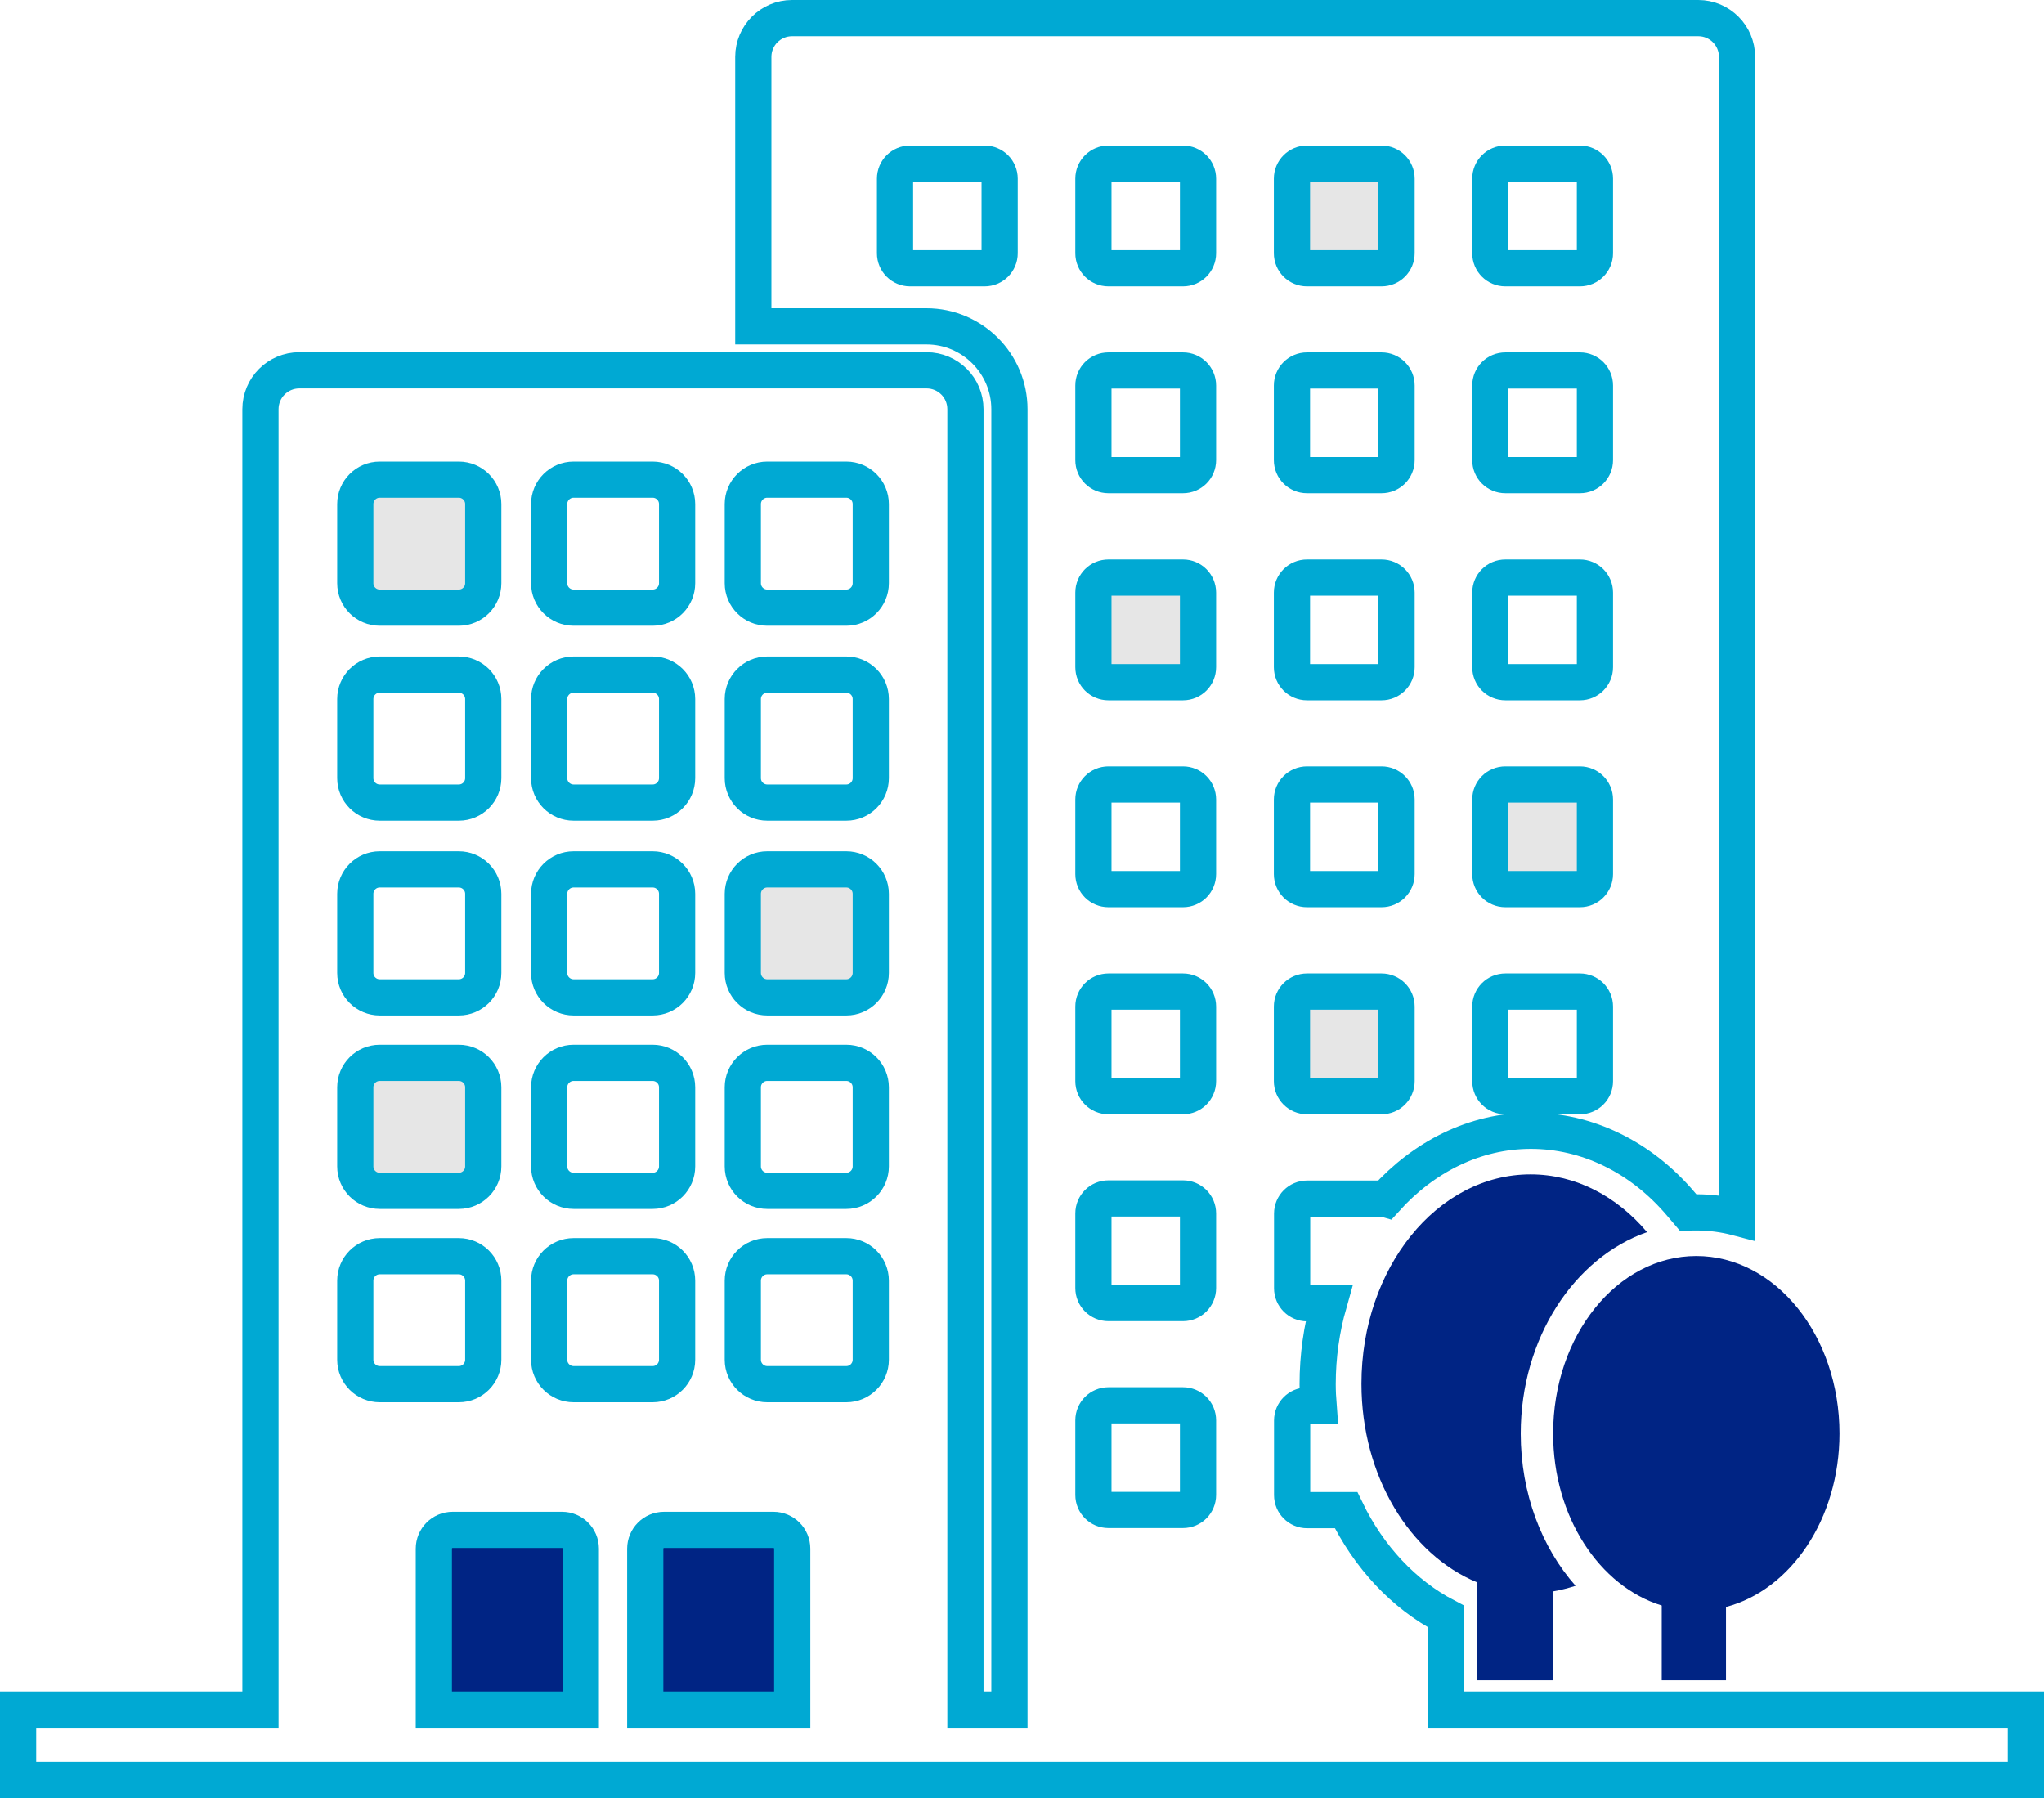
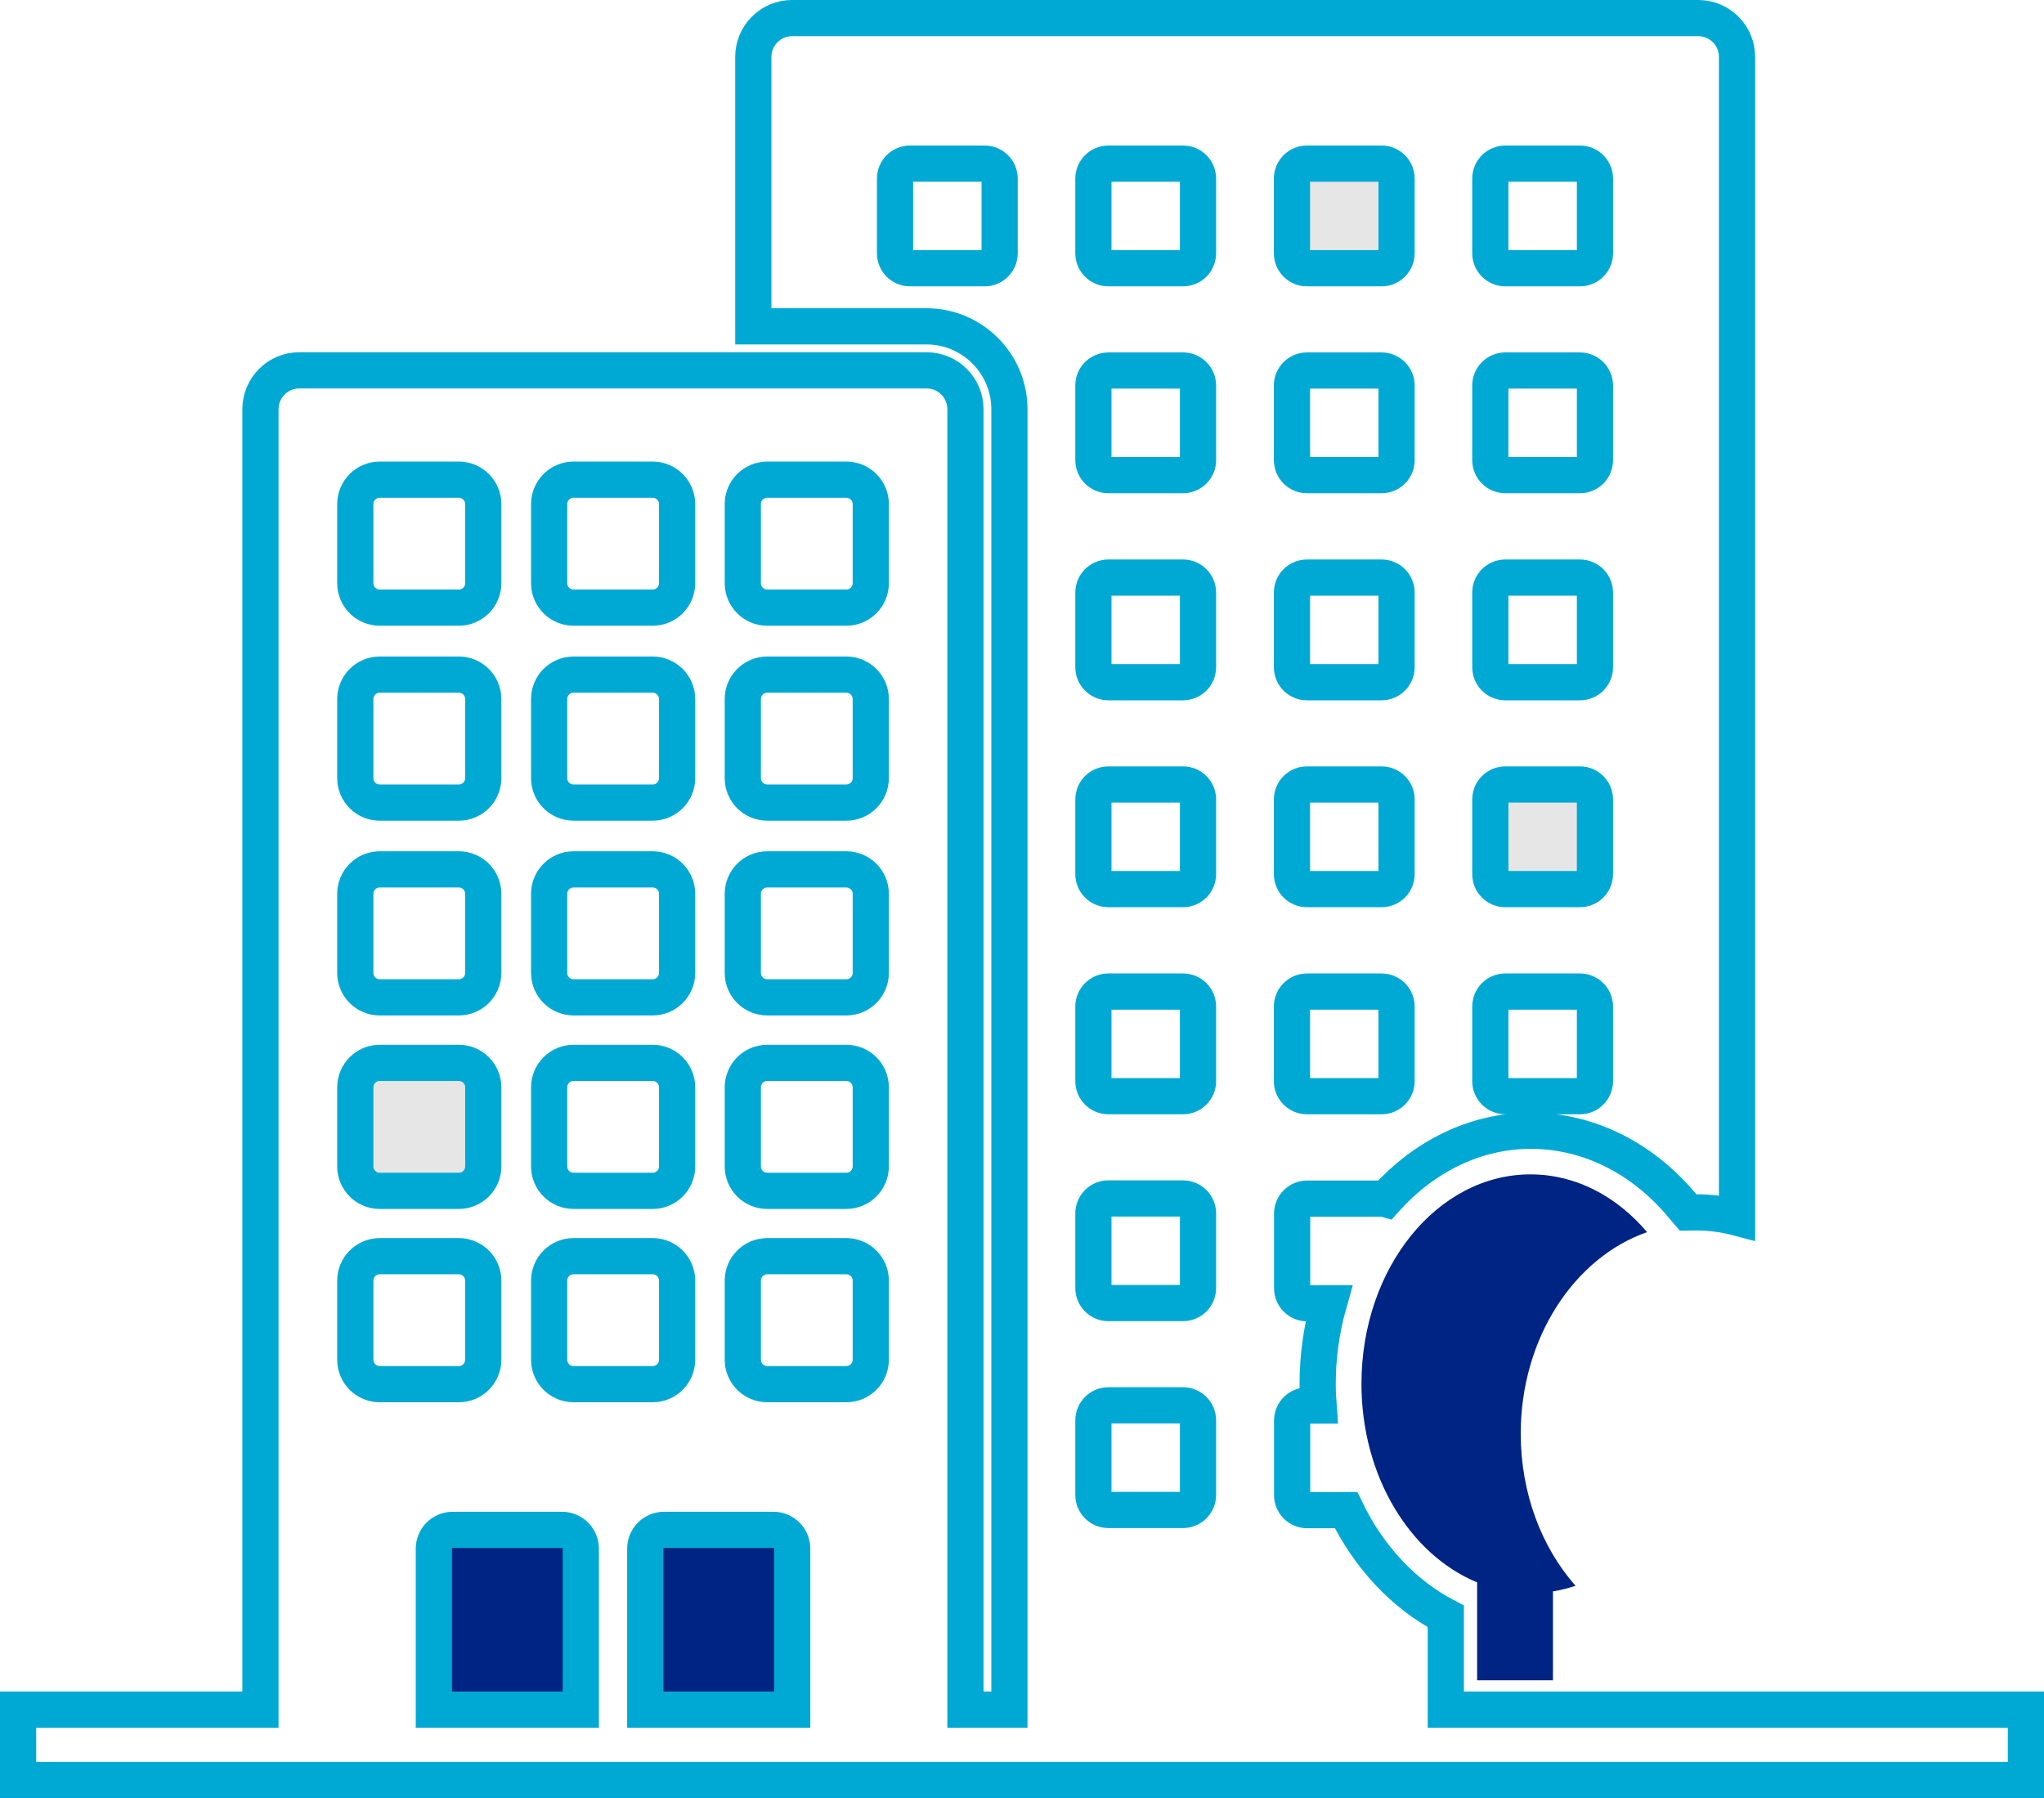
<svg xmlns="http://www.w3.org/2000/svg" id="_レイヤー_2" data-name="レイヤー 2" viewBox="0 0 112.93 99.34">
  <defs>
    <style>
      .cls-1 {
        fill: #e6e6e6;
      }

      .cls-2 {
        fill: none;
        stroke: #00a9d3;
        stroke-miterlimit: 10;
        stroke-width: 2px;
      }

      .cls-3 {
        fill: #002484;
      }
    </style>
  </defs>
  <g id="_レイヤー_2-2" data-name="レイヤー 2">
    <g>
      <g>
-         <path class="cls-3" d="M101.63,79.2c0-5.42-3.54-9.81-7.91-9.81s-7.91,4.39-7.91,9.81c0,4.6,2.56,8.44,6,9.5v4.13h3.55v-4.05c3.58-.94,6.27-4.87,6.27-9.59Z" />
        <path class="cls-3" d="M84.02,79.2c0-5.26,2.95-9.72,6.98-11.13-1.68-1.98-3.94-3.19-6.44-3.19-5.16,0-9.34,5.18-9.34,11.57,0,5.11,2.68,9.44,6.39,10.97v5.41h4.19v-4.91c.42-.07.84-.18,1.25-.31-1.87-2.11-3.03-5.1-3.03-8.41Z" />
      </g>
-       <rect class="cls-1" x="19.63" y="26.25" width="7.06" height="7.06" />
-       <rect class="cls-1" x="41.04" y="48.04" width="7.06" height="7.06" />
-       <rect class="cls-1" x="60.41" y="31.9" width="5.54" height="5.54" />
      <rect class="cls-1" x="83.03" y="43.46" width="5.54" height="5.54" />
-       <rect class="cls-1" x="71.5" y="54.89" width="5.54" height="5.54" />
      <rect class="cls-1" x="71.38" y="9.16" width="5.54" height="5.54" />
      <rect class="cls-1" x="19.63" y="58.72" width="7.06" height="7.06" />
      <rect class="cls-3" x="24.49" y="84.52" width="7.06" height="9.93" />
      <rect class="cls-3" x="36.18" y="84.52" width="7.06" height="9.93" />
      <path class="cls-2" d="M79.88,94.45v-5.15c-2.32-1.21-4.26-3.28-5.51-5.87h-2.15c-.46,0-.83-.37-.83-.83v-4.12c0-.46.37-.83.83-.83h.63c-.03-.39-.05-.78-.05-1.18,0-1.56.22-3.06.62-4.47h-1.2c-.46,0-.83-.37-.83-.83v-4.12c0-.46.37-.83.83-.83h4.12c.07,0,.14.01.21.03,2.11-2.34,4.93-3.78,8.03-3.78s6.08,1.44,8.29,4.05l.4.47c.15,0,.3-.01.46-.01.77,0,1.52.1,2.24.29V3.14c0-1.18-.96-2.14-2.14-2.14h-50.07c-1.18,0-2.14.96-2.14,2.14v14.89h9.57c2.53,0,4.58,2.06,4.58,4.58v71.84h-2.43V22.61c0-1.19-.96-2.15-2.15-2.15H16.54c-1.19,0-2.15.96-2.15,2.15v71.84H1v3.89h110.93v-3.89h-32.05ZM82.34,9.87c0-.46.37-.83.83-.83h4.12c.46,0,.83.37.83.83v4.12c0,.46-.37.83-.83.83h-4.12c-.46,0-.83-.37-.83-.83v-4.12ZM82.34,21.3c0-.46.37-.83.83-.83h4.12c.46,0,.83.37.83.83v4.12c0,.46-.37.83-.83.83h-4.12c-.46,0-.83-.37-.83-.83v-4.12ZM82.34,32.74c0-.46.37-.83.83-.83h4.12c.46,0,.83.37.83.83v4.12c0,.46-.37.83-.83.83h-4.12c-.46,0-.83-.37-.83-.83v-4.12ZM82.34,44.17c0-.46.37-.83.83-.83h4.12c.46,0,.83.37.83.83v4.12c0,.46-.37.83-.83.83h-4.12c-.46,0-.83-.37-.83-.83v-4.12ZM82.34,55.61c0-.46.37-.83.83-.83h4.12c.46,0,.83.37.83.83v4.12c0,.46-.37.83-.83.83h-4.12c-.46,0-.83-.37-.83-.83v-4.12ZM71.38,9.87c0-.46.37-.83.83-.83h4.12c.46,0,.83.37.83.83v4.12c0,.46-.37.83-.83.83h-4.12c-.46,0-.83-.37-.83-.83v-4.12ZM71.38,21.3c0-.46.37-.83.83-.83h4.12c.46,0,.83.37.83.83v4.12c0,.46-.37.83-.83.83h-4.12c-.46,0-.83-.37-.83-.83v-4.12ZM71.38,32.74c0-.46.37-.83.83-.83h4.12c.46,0,.83.37.83.83v4.12c0,.46-.37.83-.83.83h-4.12c-.46,0-.83-.37-.83-.83v-4.12ZM71.38,44.17c0-.46.37-.83.83-.83h4.12c.46,0,.83.37.83.83v4.12c0,.46-.37.83-.83.83h-4.12c-.46,0-.83-.37-.83-.83v-4.12ZM71.38,55.61c0-.46.37-.83.83-.83h4.12c.46,0,.83.37.83.83v4.12c0,.46-.37.83-.83.83h-4.12c-.46,0-.83-.37-.83-.83v-4.12ZM55.23,13.99c0,.46-.37.83-.83.83h-4.12c-.46,0-.83-.37-.83-.83v-4.12c0-.46.37-.83.83-.83h4.12c.46,0,.83.37.83.83v4.12ZM60.41,9.87c0-.46.37-.83.83-.83h4.12c.46,0,.83.37.83.83v4.12c0,.46-.37.83-.83.83h-4.12c-.46,0-.83-.37-.83-.83v-4.12ZM60.41,21.3c0-.46.37-.83.83-.83h4.12c.46,0,.83.37.83.83v4.12c0,.46-.37.83-.83.83h-4.12c-.46,0-.83-.37-.83-.83v-4.12ZM60.41,32.74c0-.46.37-.83.83-.83h4.12c.46,0,.83.37.83.83v4.12c0,.46-.37.83-.83.83h-4.12c-.46,0-.83-.37-.83-.83v-4.12ZM60.41,44.17c0-.46.37-.83.83-.83h4.12c.46,0,.83.37.83.83v4.12c0,.46-.37.83-.83.83h-4.12c-.46,0-.83-.37-.83-.83v-4.12ZM60.41,55.61c0-.46.37-.83.83-.83h4.12c.46,0,.83.37.83.83v4.12c0,.46-.37.83-.83.83h-4.12c-.46,0-.83-.37-.83-.83v-4.12ZM60.41,67.04c0-.46.37-.83.83-.83h4.12c.46,0,.83.37.83.83v4.12c0,.46-.37.83-.83.83h-4.12c-.46,0-.83-.37-.83-.83v-4.12ZM60.41,78.47c0-.46.37-.83.83-.83h4.12c.46,0,.83.37.83.83v4.12c0,.46-.37.83-.83.83h-4.12c-.46,0-.83-.37-.83-.83v-4.12ZM41.04,27.85c0-.74.6-1.35,1.35-1.35h4.37c.74,0,1.35.6,1.35,1.35v4.37c0,.74-.6,1.35-1.35,1.35h-4.37c-.74,0-1.35-.6-1.35-1.35v-4.37ZM41.04,38.62c0-.74.6-1.35,1.35-1.35h4.37c.74,0,1.35.6,1.35,1.35v4.37c0,.74-.6,1.35-1.35,1.35h-4.37c-.74,0-1.35-.6-1.35-1.35v-4.37ZM41.04,49.38c0-.74.6-1.35,1.35-1.35h4.37c.74,0,1.35.6,1.35,1.35v4.37c0,.74-.6,1.35-1.35,1.35h-4.37c-.74,0-1.35-.6-1.35-1.35v-4.37ZM41.04,60.07c0-.74.6-1.35,1.35-1.35h4.37c.74,0,1.35.6,1.35,1.35v4.37c0,.74-.6,1.35-1.35,1.35h-4.37c-.74,0-1.35-.6-1.35-1.35v-4.37ZM41.04,70.75c0-.74.6-1.35,1.35-1.35h4.37c.74,0,1.35.6,1.35,1.35v4.37c0,.74-.6,1.35-1.35,1.35h-4.37c-.74,0-1.35-.6-1.35-1.35v-4.37ZM30.34,27.85c0-.74.6-1.35,1.35-1.35h4.37c.74,0,1.35.6,1.35,1.35v4.37c0,.74-.6,1.35-1.35,1.35h-4.37c-.74,0-1.35-.6-1.35-1.35v-4.37ZM30.34,38.62c0-.74.6-1.35,1.35-1.35h4.37c.74,0,1.35.6,1.35,1.35v4.37c0,.74-.6,1.35-1.35,1.35h-4.37c-.74,0-1.35-.6-1.35-1.35v-4.37ZM30.34,49.38c0-.74.6-1.35,1.35-1.35h4.37c.74,0,1.35.6,1.35,1.35v4.37c0,.74-.6,1.35-1.35,1.35h-4.37c-.74,0-1.35-.6-1.35-1.35v-4.37ZM30.34,60.07c0-.74.6-1.35,1.35-1.35h4.37c.74,0,1.35.6,1.35,1.35v4.37c0,.74-.6,1.35-1.35,1.35h-4.37c-.74,0-1.35-.6-1.35-1.35v-4.37ZM30.34,70.75c0-.74.6-1.35,1.35-1.35h4.37c.74,0,1.35.6,1.35,1.35v4.37c0,.74-.6,1.35-1.35,1.35h-4.37c-.74,0-1.35-.6-1.35-1.35v-4.37ZM19.63,27.85c0-.74.6-1.35,1.35-1.35h4.37c.74,0,1.35.6,1.35,1.35v4.37c0,.74-.6,1.35-1.35,1.35h-4.37c-.74,0-1.35-.6-1.35-1.35v-4.37ZM19.63,38.62c0-.74.6-1.35,1.35-1.35h4.37c.74,0,1.35.6,1.35,1.35v4.37c0,.74-.6,1.35-1.35,1.35h-4.37c-.74,0-1.35-.6-1.35-1.35v-4.37ZM19.63,49.38c0-.74.6-1.35,1.35-1.35h4.37c.74,0,1.35.6,1.35,1.35v4.37c0,.74-.6,1.35-1.35,1.35h-4.37c-.74,0-1.35-.6-1.35-1.35v-4.37ZM19.63,60.07c0-.74.6-1.35,1.35-1.35h4.37c.74,0,1.35.6,1.35,1.35v4.37c0,.74-.6,1.35-1.35,1.35h-4.37c-.74,0-1.35-.6-1.35-1.35v-4.37ZM19.63,70.75c0-.74.6-1.35,1.35-1.35h4.37c.74,0,1.35.6,1.35,1.35v4.37c0,.74-.6,1.35-1.35,1.35h-4.37c-.74,0-1.35-.6-1.35-1.35v-4.37ZM23.97,94.45v-8.89c0-.57.46-1.04,1.04-1.04h6.04c.57,0,1.04.46,1.04,1.04v8.89h-8.12ZM35.65,94.45v-8.89c0-.57.46-1.04,1.04-1.04h6.04c.57,0,1.04.46,1.04,1.04v8.89h-8.12Z" />
    </g>
  </g>
</svg>